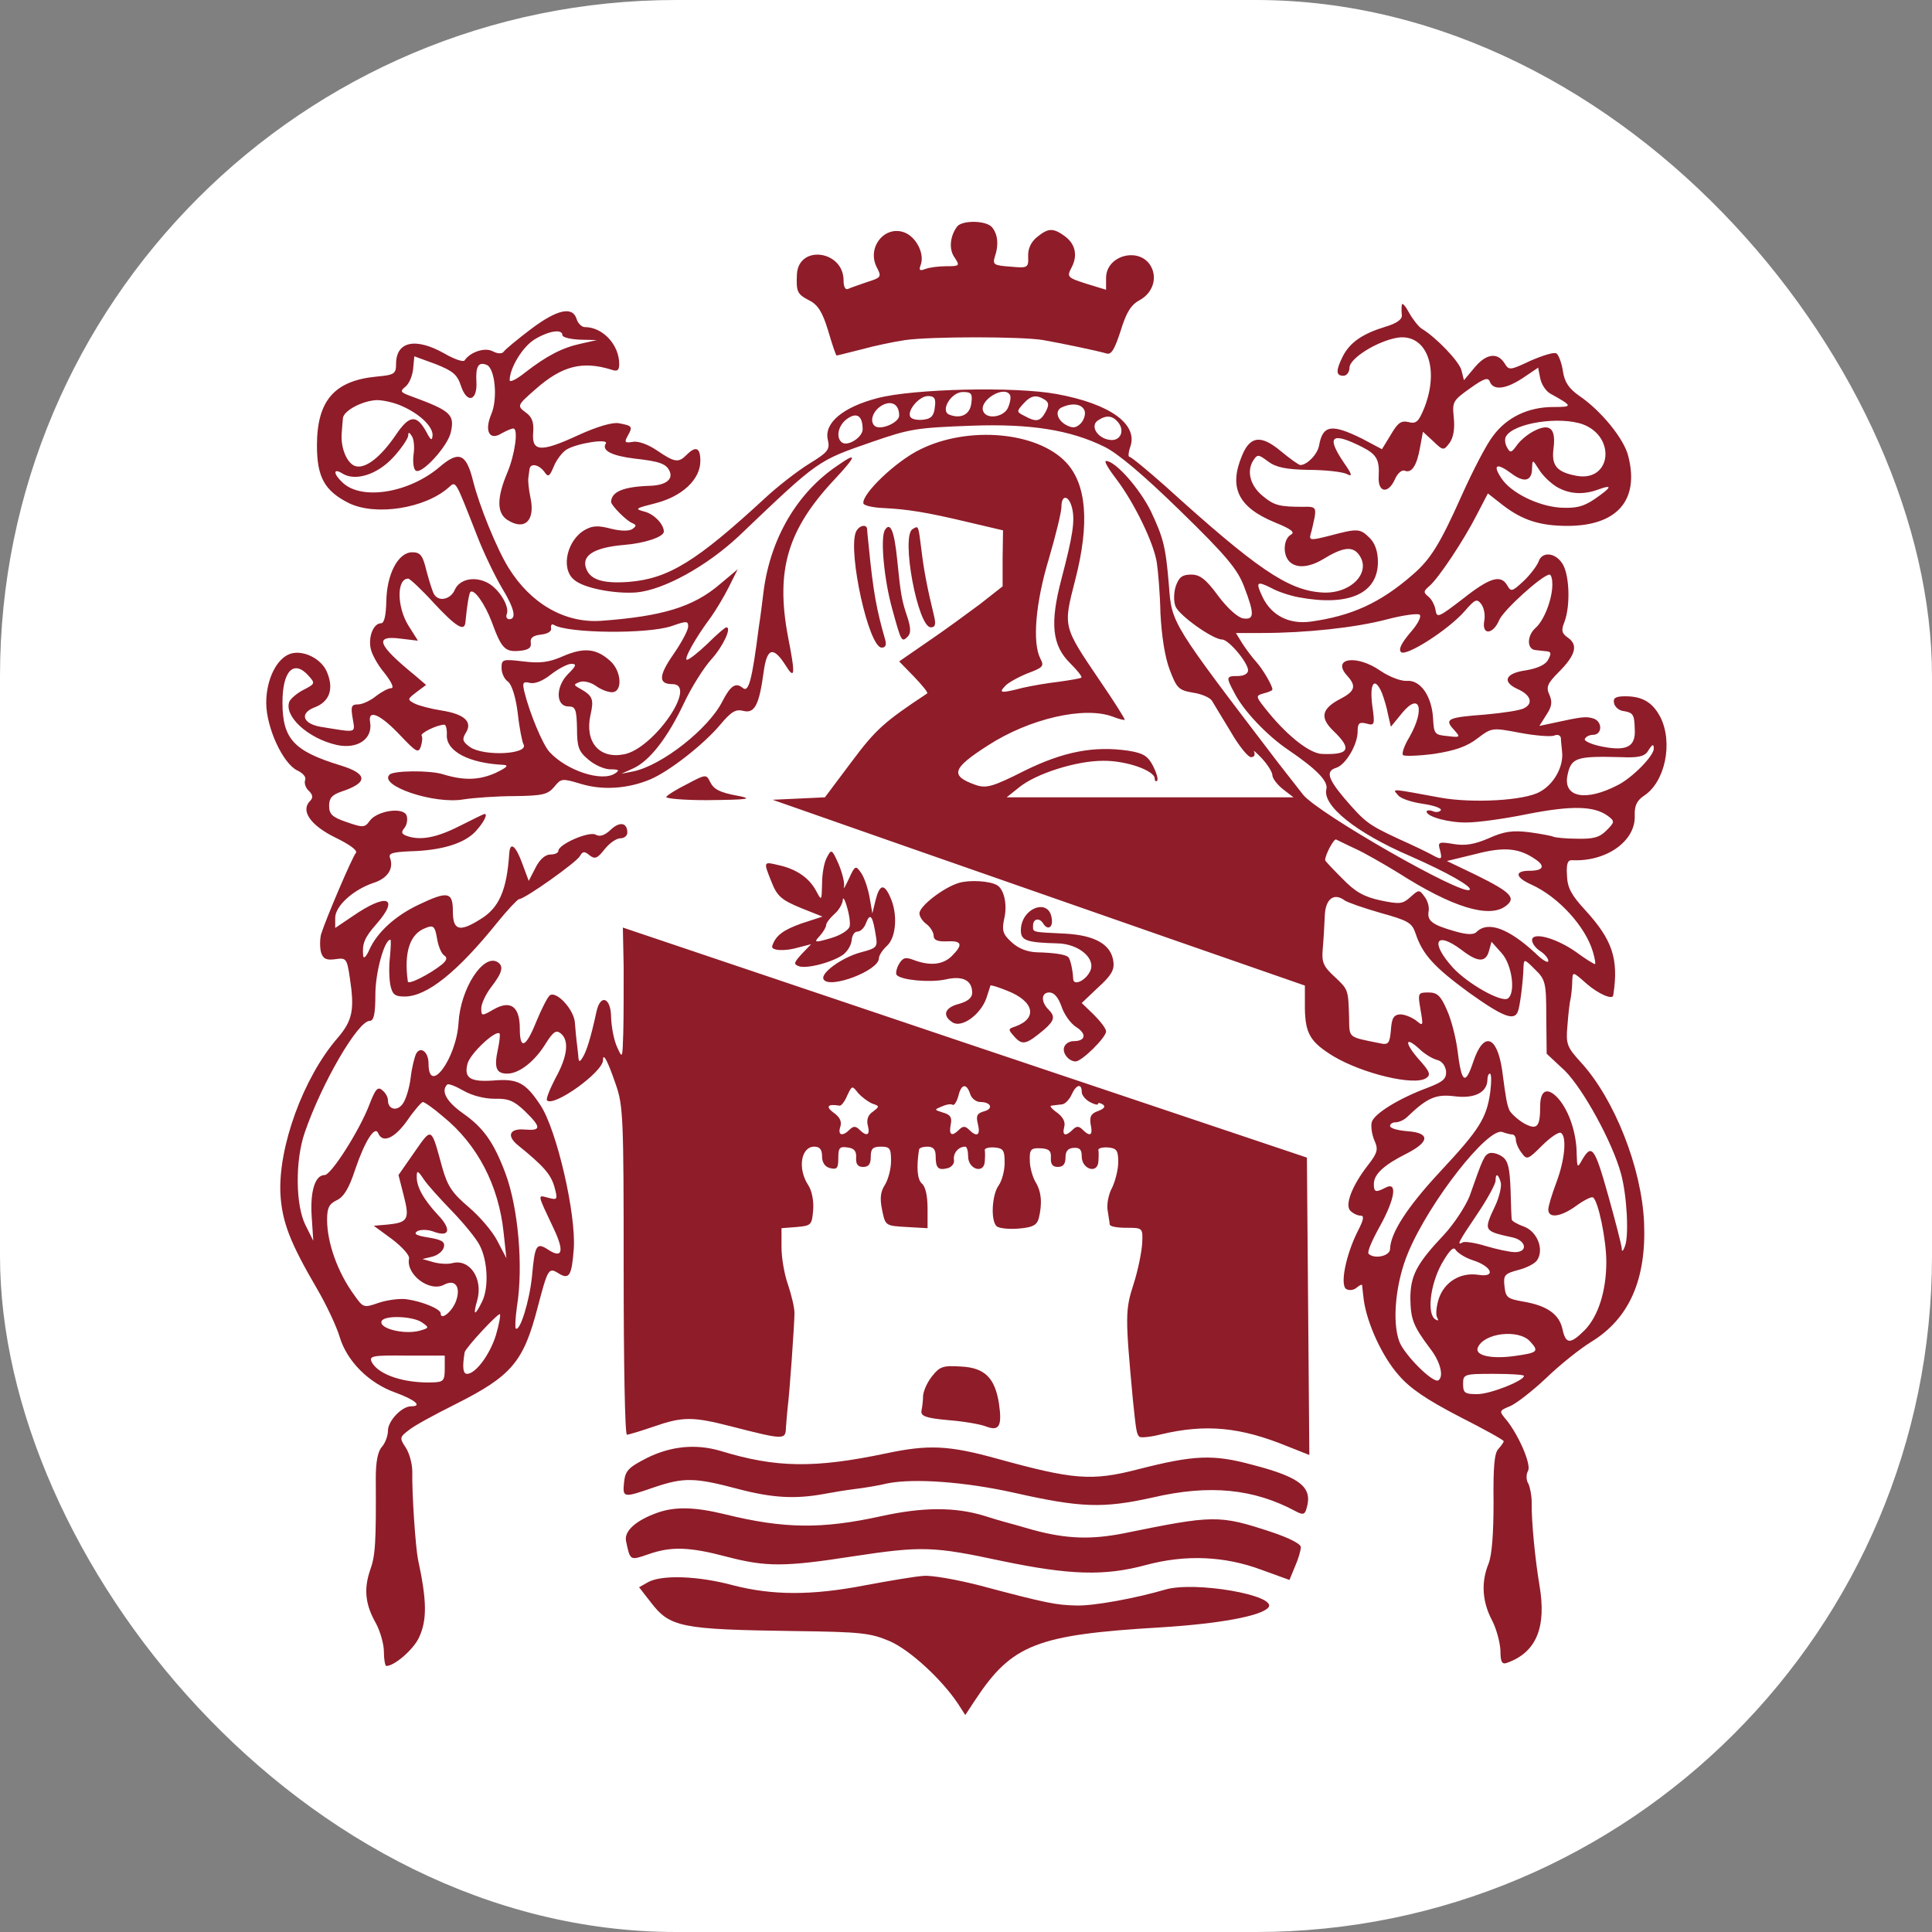
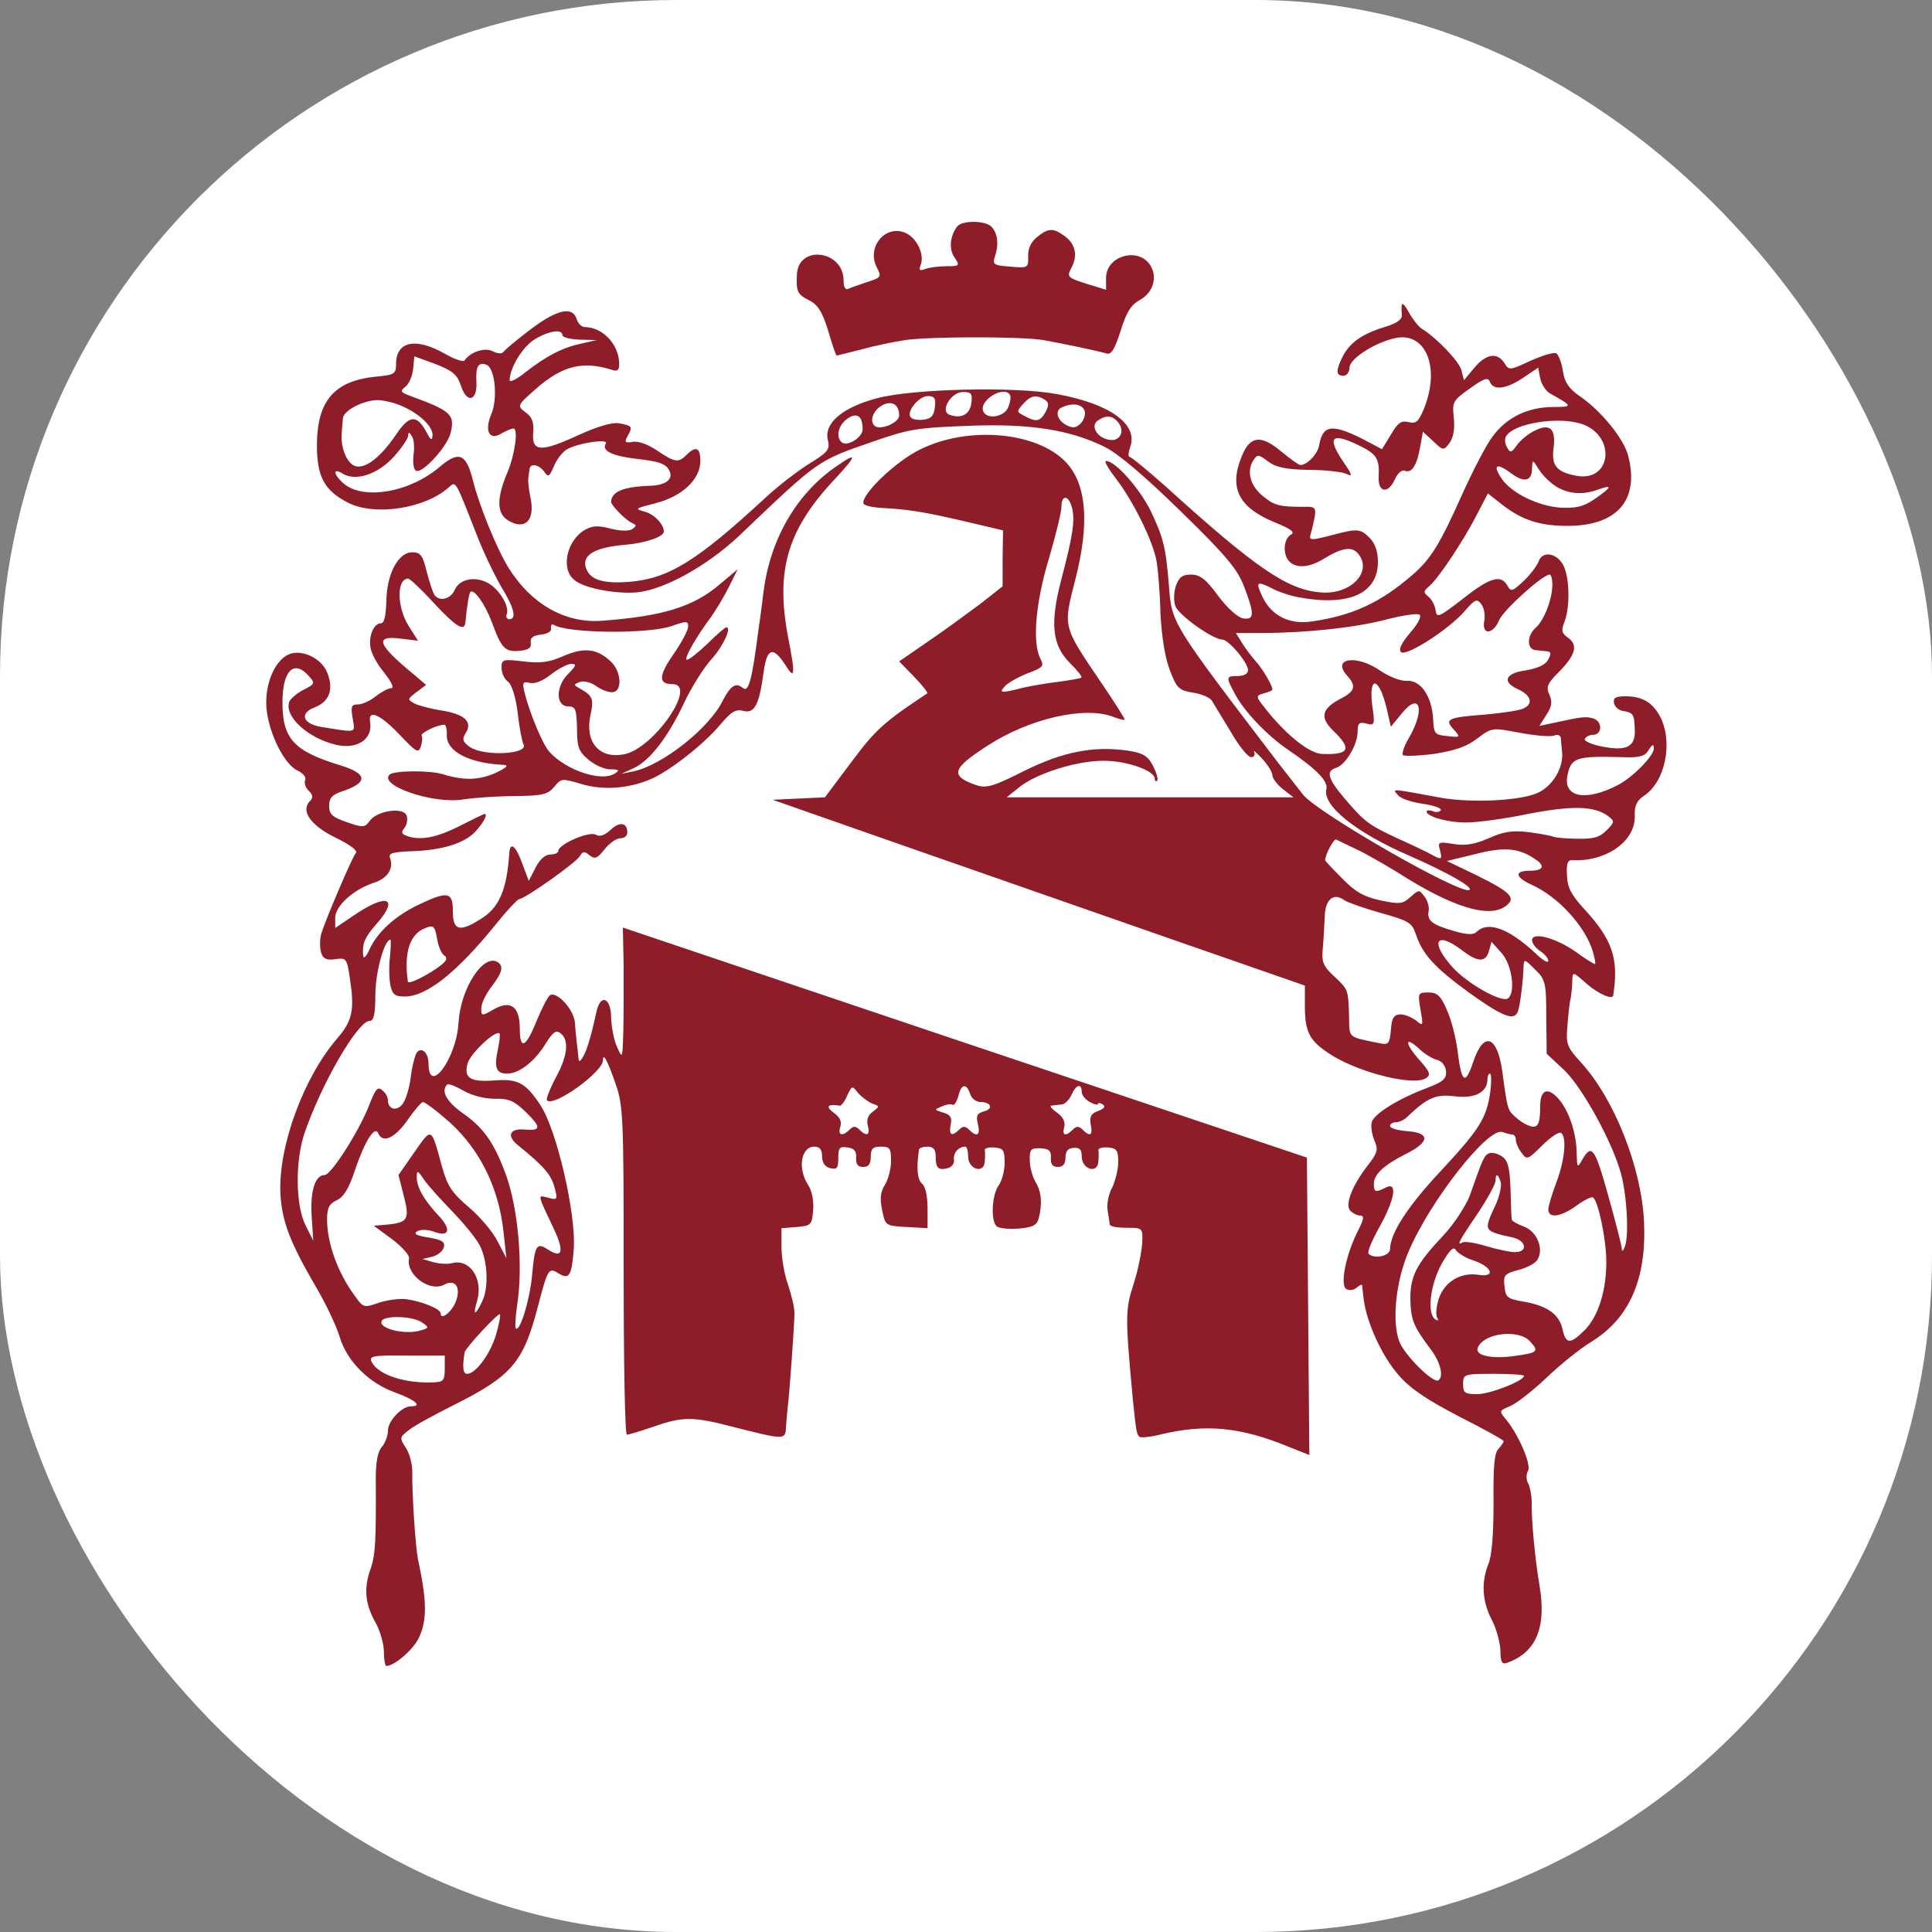
<svg xmlns="http://www.w3.org/2000/svg" version="1.1" width="1000" height="1000">
  <rect width="100%" height="100%" fill="#808080" stroke="none" />
  <g clip-path="url(#SvgjsClipPath1013)">
    <rect width="1000" height="1000" fill="#ffffff" />
    <g transform="matrix(1.575,0,0,1.575,100,100)">
      <svg version="1.1" width="508" height="508">
        <svg version="1" fill="#8f1c29" width="508" height="508" viewBox="0 0 381 381">
          <script />
          <path d="M188.3 8.2c-1.8 2.4-2.1 5.7-.6 7.7 1.3 2 1.2 2.1-2.1 2.1-1.9 0-4.2.3-5.2.7-1.3.5-1.6.3-1.1-1 1-2.6-.9-6.6-3.7-7.9-5-2.2-9.7 3.5-7.1 8.5 1.2 2.3 1.1 2.5-2.4 3.6-2 .7-4.1 1.4-4.7 1.7-.7.3-1.1-.6-1.1-2.1 0-7.4-11.1-8.9-11.5-1.5-.2 4.3.1 4.9 3 6.4 2.2 1.1 3.3 2.9 4.7 7.5 1 3.4 1.9 6.1 2.1 6.1.2 0 2.9-.7 6.1-1.5 3.2-.9 8.1-1.9 10.8-2.3 6.3-.9 28.7-.9 34 0 4.5.8 13.2 2.6 15.6 3.3 1.2.4 2-1 3.5-5.6 1.4-4.6 2.6-6.4 4.6-7.5 3.2-1.7 4.5-5.3 2.9-8.3-2.7-5-11.1-2.9-11.1 2.8v2.9l-4.9-1.5c-4.7-1.5-4.8-1.7-3.6-4 1.6-3 .9-5.9-1.8-7.8-2.8-2-4-1.9-6.7.3-1.5 1.2-2.3 2.9-2.2 4.8.1 2.8-.1 2.9-4.4 2.5-4.1-.3-4.4-.5-3.8-2.5 1-2.9.7-5.5-.7-7.2-1.4-1.7-7.3-1.8-8.6-.2z" />
          <path d="M297.9 27.5c-.1.5-.1 1.7 0 2.6.1 1-1.3 2-4 2.8-5.6 1.7-8.7 3.8-10.5 7.2-1.8 3.6-1.8 4.9.1 4.9.8 0 1.5-.9 1.5-2 0-2.3 6.9-6.6 11.9-7.4 7.1-1 10.4 7.6 6.5 17.4-1.4 3.4-2 3.9-3.9 3.4-1.8-.4-2.6.2-4.3 3.1l-2.2 3.6-4.9-2.6c-7.5-3.7-9.7-3.4-10.6 1.7-.4 2.2-3 4.8-4.6 4.8-.4 0-2.5-1.5-4.8-3.4-4.9-4.1-7.6-3.8-9.6 1.1-3.3 7.9-.9 12.7 8 16.4 4.2 1.7 5.2 2.5 4 3.1-1.8 1.1-2 4.9-.3 6.6 1.7 1.7 4.8 1.5 8.3-.6 4.9-3 7.3-3.3 8.9-1 3.1 4.4-2.3 9.8-9.4 9.2-8.2-.6-15.9-5.8-38.4-26.2-4.4-3.9-8.4-7.2-8.8-7.2-.4 0-.3-1.1.1-2.3 2.2-5.7-4.9-10.8-18.1-13.2-10.3-1.9-35.3-1.3-44.1 1-8.5 2.2-13.2 6.1-12.3 10.2.6 2.5.1 3.1-4.6 6-2.9 1.8-7.8 5.6-10.8 8.4-16.9 15.6-23.8 19.9-33.6 20.7-6.7.5-9.9-.6-10.7-3.8-.7-2.9 2.5-4.7 9.4-5.3 5.2-.4 9.9-2 9.9-3.3 0-1.8-2.4-4.3-4.7-4.9-2.6-.7-2.4-.8 2.7-2.1 6.6-1.7 11-5.9 11-10.4 0-3.3-1.1-3.8-3.4-1.5-2 2-2.9 1.9-7.3-1.1-2.2-1.5-4.7-2.4-6-2.1-1.9.3-2.1.1-1.2-1.5 1.3-2.3 1.1-2.5-2.2-3.1-1.5-.3-5.3.8-9.9 2.9-9.3 4.3-11.6 4.2-11.2-.6.2-2.6-.3-3.9-1.9-5-2.1-1.6-2.1-1.7 2.6-5.8 6.5-5.7 11.5-6.9 18.6-4.7 1.4.5 1.9.2 1.9-1.4 0-4.7-4-9.1-8.5-9.1-.7 0-1.7-.9-2-2-1-3.2-4.8-2.4-11.4 2.6-3.3 2.5-6.3 5-6.6 5.5-.4.5-1.4.5-2.6-.1-1.9-1.1-5.6.1-7 2.2-.3.5-2.6-.3-5-1.7-7.1-4-11.9-3-11.9 2.6 0 2.4-.4 2.7-4.8 3.1-10.4 1-14.7 5.9-14.7 17 0 7.8 1.9 11.2 7.9 14.2 6.6 3.2 18.8 1.3 24.6-3.9 1.8-1.6 1.5-2 7 12 1.7 4.4 4.5 10.1 6.1 12.8 3 4.9 3.7 7.7 1.8 7.7-.6 0-.9-.6-.6-1.3.7-1.9-1.9-6.1-4.6-7.6-3.3-1.8-7-1-8.2 1.6-1 2.4-3.9 3.1-5.1 1.2-.4-.6-1.2-3.2-1.9-5.8-.9-3.8-1.5-4.6-3.5-4.6-3.5 0-6.3 5.4-6.4 12.1-.1 3.5-.5 5.4-1.3 5.4-1.8 0-3.1 3.1-2.6 6 .2 1.4 1.7 4.2 3.4 6.2 1.8 2.3 2.5 3.8 1.7 3.8-.7 0-2.4.9-3.8 2s-3.3 2-4.4 2c-1.6 0-1.8.5-1.3 3.4.6 3.8 1.3 3.6-8 2.1-4.4-.8-5.1-3.4-1.3-4.8 3.6-1.4 4.7-4.5 3-8.6-1.3-3.3-5.8-5.6-9-4.6-3.4 1.1-6 6.3-6 12.1 0 6.1 4.1 15 7.7 16.7 1.3.6 2.2 1.6 1.9 2.3-.3.8.1 2 .9 2.7 1 1 1.1 1.7.3 2.5-2.4 2.4.1 6 6.2 9 3.5 1.7 5.6 3.2 5.1 3.8-.9 1-7.5 16.5-8.6 20.1-.3 1.3-.3 3.2 0 4.4.5 1.6 1.3 2 3.5 1.7 2.7-.4 2.9-.2 3.6 4.6 1.2 7.8.7 10.5-3 14.8-8.5 9.8-14.7 27-14.1 38.5.4 6.9 2.4 12 9 23.3 2.4 4.1 4.9 9.5 5.6 11.9 1.8 6 7.2 11.4 13.7 13.7 4.9 1.8 6.8 3.4 3.9 3.4-2.3 0-5.7 3.6-5.7 6 0 1.3-.7 3.1-1.5 4-1 1.1-1.5 3.7-1.5 7.6.1 16.2-.1 19.2-1.4 22.8-1.6 4.7-1.2 8.5 1.5 13.2 1 1.9 1.9 5 1.9 6.9 0 1.9.3 3.5.6 3.5 2 0 6.6-4 8-6.9 2.1-4.4 2-9.2-.2-19.4-.6-3-1.5-15.9-1.4-21.6 0-1.9-.7-4.5-1.6-5.9-1.6-2.4-1.5-2.6.7-4.3 1.3-1.1 6.5-3.9 11.5-6.4 13.9-7 16.8-10.4 20.3-23.9 2.5-9.5 2.7-9.9 5.1-8.4 2.7 1.7 3.3.6 3.8-6 .6-8.6-4.2-29.3-8.2-35.4-3.7-5.6-5.6-6.6-11.6-6.1-5.7.4-7.3-.6-6.4-4.1.6-2.5 6.9-8.4 7.9-7.5.2.3 0 2-.4 3.9-1 4.6-.4 6 2.3 6 3 0 6.9-3.1 9.6-7.6 1.8-2.8 2.5-3.2 3.6-2.3 2.1 1.7 1.7 5.6-1.3 11-1.4 2.7-2.4 5.2-2.1 5.5 1.7 1.7 13.8-7 13.8-9.9 0-2 1.1 0 3.1 5.8 1.9 5.4 2 8.1 2 46.1 0 22.2.3 40.4.8 40.4.4 0 3.4-.9 6.6-2 7.2-2.5 9.6-2.5 19.3 0 12.9 3.3 13.2 3.3 13.3.2.1-1.5.3-3.6.4-4.7.5-3.7 1.7-21 1.7-23.5 0-1.4-.8-4.6-1.6-7-.9-2.5-1.6-6.6-1.6-9.2v-4.7l3.8-.3c3.5-.3 3.7-.5 4-4.1.2-2.3-.3-4.8-1.2-6.2-2.7-4.1-1.8-9.5 1.5-9.5 1.3 0 1.9.7 1.9 2.4 0 1.5.7 2.6 2 2.9 1.7.4 2 0 2-2.5s.3-2.9 2.3-2.6c1.6.2 2.2.9 2.1 2.5-.1 1.6.4 2.3 1.7 2.3 1.4 0 1.9-.7 1.9-2.5 0-2 .5-2.5 2.5-2.5 2.2 0 2.5.4 2.5 3.5 0 2-.7 4.6-1.5 5.9-1.1 1.7-1.3 3.3-.7 6.2.8 3.9.8 3.9 6 4.2l5.2.3v-4.9c0-3-.5-5.4-1.4-6.1-1.1-1-1.4-3.8-.7-8.4.1-.4 1-.7 2.1-.7 1.4 0 2 .7 2 2.3 0 3 .6 3.6 3 3 1-.3 1.7-1.2 1.5-2.1-.2-1.6 1.1-3.2 2.8-3.2.4 0 .7 1.1.7 2.4 0 3.2 3.9 4.4 4.1 1.3.1-1.2.1-2.5 0-2.9 0-.4 1-.7 2.4-.6 2.2.2 2.5.7 2.5 3.8 0 2-.7 4.5-1.5 5.6-1.6 2.2-2 8.5-.5 10 .5.5 2.9.8 5.4.6 3.5-.3 4.5-.8 5-2.5.9-3.6.7-6.6-.8-9-.7-1.2-1.4-3.6-1.4-5.3-.1-2.7.3-3.1 2.6-3 2.1.1 2.7.6 2.6 2.3-.1 1.6.4 2.3 1.7 2.3 1.3 0 1.9-.7 1.9-2.3 0-1.6.6-2.3 2-2.4 1.5-.1 2 .4 2 2.1 0 3.2 3.9 4.4 4.1 1.3.1-1.2.1-2.5 0-2.9 0-.4 1-.7 2.4-.6 2.1.2 2.5.7 2.5 3.6 0 1.8-.7 4.6-1.5 6.3-.9 1.6-1.4 4.2-1.1 5.7.2 1.5.5 3 .5 3.4.1.5 1.9.8 4.1.8 4 0 4.1 0 3.9 3.8-.1 2-1 6.6-2.1 10-2.1 6.5-2.1 8-.2 28.5.8 7.7.9 8.5 1.6 9.2.3.3 2.7.1 5.4-.6 11-2.6 19.5-1.8 31.2 3l5.3 2.1-.3-36.7-.3-36.6-84.3-28.3-84.3-28.4.2 9.8c0 5.3 0 12.6-.1 16.2-.2 6.3-.2 6.4-1.5 3.5-.8-1.7-1.4-4.9-1.5-7.3 0-4.9-2.6-6-3.6-1.5-1.4 6.5-2.5 9.9-3.4 11.3-.8 1.3-1 1.2-1.1-.5-.1-1.1-.3-2.7-.4-3.5-.1-.8-.3-2.8-.4-4.3-.1-3.5-4.8-8.4-6.3-6.9-.6.6-2 3.4-3.2 6.3-2.6 6.5-4.1 7.2-4.1 1.8 0-5.5-2.3-7.1-6.5-4.7-2.9 1.7-3 1.6-3-.3 0-1.1 1.1-3.5 2.5-5.3 2.7-3.5 3.1-5.1 1.5-6.1-3.5-2.1-9.1 6.5-9.6 14.9-.5 8.9-7.4 18.2-7.4 10.1 0-2.8-1.9-4.3-3-2.5-.4.7-1.1 3.4-1.4 6-.3 2.5-1.2 5.5-2 6.5-1.4 1.9-3.6 1.3-3.6-.9 0-.8-.6-1.9-1.4-2.5-1.1-1-1.7-.3-3.2 3.6C41 231 34 242 32.4 242c-2.4 0-3.6 4.1-3.2 10.2l.4 6-1.9-3.8c-2.5-4.9-2.6-16-.2-22.9 4.2-12.2 13.1-27.5 16-27.5 1 0 1.4-1.6 1.4-6.5 0-5.4 2.2-13.5 3.7-13.5.2 0 .1 1.9-.1 4.2-.3 2.4-.2 5.5.1 7 .5 2.3 1.1 2.8 3.5 2.8 5.5 0 13-6 22.9-18.3 2.5-3.1 4.9-5.6 5.3-5.7 1.4 0 14.2-9.1 15-10.6.7-1.2 1.1-1.3 2.4-.2 1.3 1 1.9.8 3.7-1.5 1.2-1.5 2.9-2.7 3.9-2.7.9 0 1.7-.6 1.7-1.4 0-2.5-1.9-2.8-4.1-.7-1.5 1.4-2.7 1.8-3.7 1.2-1.7-.9-9.2 2.4-9.2 4 0 .5-.9.9-2 .9-1.2 0-2.6 1.2-3.6 3.2l-1.7 3.3-1.6-4.3c-1.6-4.4-3-5.5-3.2-2.5-.6 9.1-2.5 13.5-7.2 16.3-5.1 3.2-6.7 2.7-6.7-2 0-4.8-1.2-5.1-8.5-1.6-5.7 2.7-10.2 6.8-12.1 11.1-.7 1.6-1.4 2.3-1.5 1.5-.3-3 .3-4.5 3.2-7.8 5.9-6.7 2.6-7.8-5.8-2l-4.3 2.9v-2.5c0-2.9 4.4-6.9 9.4-8.6 3.5-1.1 5.1-3.5 4.1-6.2-.4-1.1.6-1.4 5-1.6 7.7-.2 13.3-1.9 16.1-4.9 2-2.2 3.1-4.3 2.2-4.3-.2 0-3 1.4-6.2 3-5.7 2.9-9.7 3.6-13 2.4-1.3-.5-1.4-.9-.5-2 .6-.8.8-2.1.5-3-.8-2.2-7.3-1.2-9.1 1.3-1.2 1.7-1.7 1.7-5.7.3-3.5-1.2-4.3-1.9-4.3-4 0-1.9.7-2.7 3-3.5 6.7-2.2 6.6-4.4-.3-6.5-11.4-3.5-14.2-6.5-14.2-15.5 0-7.8 2.8-10.6 6.4-6.6 1.7 1.9 1.7 2-1.2 3.5-1.6.8-3.2 2.2-3.5 2.9-1.4 3.6 4.6 9.1 11.7 10.7 5.1 1.1 8.9-1.5 8.2-5.6-.6-3.4 2.6-1.9 7.5 3.3 3.8 4 4.4 4.4 5 2.7.3-1 .5-2.2.2-2.7-.4-.6 3.8-2.7 5.6-2.7.4 0 .7 1.2.6 2.7 0 3.9 5.5 6.8 14 7.2 1.4.1.7.7-2 2-4.1 1.8-7.8 1.9-13 .3-3.3-1-12.1-.9-13.1.1-2.8 2.7 11 7.4 18.3 6.1 2.6-.4 8.3-.8 12.6-.8 6.9-.1 8.1-.4 9.7-2.3 1.7-2.1 1.9-2.1 6.6-.7 5.3 1.6 11.5 1.2 17-1.1 4.6-1.9 13.2-8.6 17.3-13.5 2.7-3.2 3.8-3.9 5.7-3.4 2.8.7 3.9-1.5 5-9.6.8-5.9 2.3-6.4 5.3-1.8 2.4 3.9 2.6 2.7.7-6.9-3.1-16.5-.1-26.5 11.7-39 5.3-5.7 5.4-6.6.4-3.1-9.9 6.7-16.4 17.9-18.1 30.8-.3 2.5-.8 6.5-1.2 9-1.7 13.3-2.5 16.2-4 14.9-1.7-1.4-3-.5-5 3.4-3.4 6.7-14.8 15.7-21.9 17.2l-3 .6 3.1-1.4c4-1.9 8.4-7.6 12.4-16.1 1.8-3.8 4.8-8.6 6.7-10.7 2.9-3.2 5.1-7.9 3.7-7.9-.3 0-2.4 1.8-4.6 4-2.3 2.2-4.6 4-5.1 4-.9 0 2-5.3 5.9-10.5 1.2-1.7 3.2-5 4.4-7.4l2.2-4.4-4.3 3.6c-6.6 5.7-14.3 8-29.4 9.1-8.9.6-17.3-4.2-22.8-13.1C74.8 87.6 70.5 77 69 71c-1.7-6.9-3.5-7.6-8.3-3.5-7.4 6.3-19 8.3-23.8 3.9-2.4-2.2-2.5-3.8-.1-2.3 3.2 2 8.7.2 12.6-4.1 2-2.2 3.6-4.6 3.6-5.3 0-.9.3-.8.9.2.5.7.7 2.8.4 4.6-.2 1.8 0 3.6.6 3.9 1.5.9 7.9-6.1 8.6-9.5 1-4.4-.1-5.3-9.9-8.9-2.5-.9-2.7-1.2-1.3-2.3.9-.7 1.7-2.6 1.9-4.3l.3-3.2 5.2 1.9c4.3 1.7 5.4 2.6 6.3 5.4 1.5 4.5 4.1 3.7 3.8-1.1-.2-3.7.5-4.9 2.5-4.1 2.1.8 2.8 8.3 1.2 12.1-1.8 4.2-.5 6.7 2.5 4.8 1.1-.6 2.4-1.2 2.9-1.2 1.3 0 .4 6.3-1.4 10.7-2.7 6.3-2.7 10.1-.1 11.8 4.3 2.8 7 .2 5.7-5.6-.4-1.9-.6-4-.5-4.7.1-.6.2-1.7.3-2.2.2-1.5 2.2-1.2 3.6.6 1 1.5 1.3 1.3 2.4-1.3.6-1.5 2-3.4 3.1-4.1 2.6-1.6 10.5-2.8 9.7-1.5-1.1 1.7 1.4 3 7 3.7 6.4.7 8 1.3 8.8 3.3.7 1.9-1.1 3.2-4.5 3.4-6.9.2-9.9 1.4-10 4 0 .8 3.7 4.6 5.2 5.2 1.1.5 1.1.7 0 1.5-.8.5-2.8.5-5.2-.1-3-.8-4.5-.8-6.3.2-4.5 2.4-6.2 9.5-2.9 12.3 2.2 2.1 10 3.6 15.4 3.2 6.8-.6 17.4-6.5 25.3-13.9 19.9-19 19.3-18.5 33.1-23.3 9-3.1 10.6-3.4 24.4-3.9 14.2-.5 24.1 1 32.6 5.2 3.3 1.6 9.8 7.1 18.8 15.9 11.2 10.9 14 14.3 15.6 18.5 2.6 6.8 2.6 8.3-.2 7.9-1.3-.2-3.9-2.5-6.2-5.6-3-4.1-4.5-5.2-6.6-5.2-2.2 0-3 .6-3.8 2.8-.5 1.5-.6 3.7-.1 5 .8 2.2 9.2 8.2 11.5 8.2 1.6 0 6.4 5.7 6.4 7.6 0 .8-1 1.4-2.5 1.4-2.9 0-3 .2-.9 4.1 2.2 4.4 8.1 10.6 13.3 14.1 6.9 4.7 9.9 7.7 9.4 9.7-1 4 7.2 10.7 20.7 16.5 9.3 4.1 15.4 7.6 14.6 8.3-1.6 1.6-37.1-18.7-41-23.4-.8-1-3.5-4.5-6.1-7.8-26.4-34.6-26.3-34.4-27-43.7-.8-9.8-1.4-11.9-4.5-18.5-2.8-5.6-8.7-12.3-11-12.3-.6 0 .7 2.1 2.7 4.7 4.2 5.6 9 15.3 9.8 20.3.3 1.9.8 7.5.9 12.5.3 5.7 1.1 10.9 2.3 14 1.7 4.5 2.2 5 5.7 5.6 2.1.3 4.2 1.2 4.7 2s2.5 4.2 4.6 7.6c2 3.5 4.3 6.3 5 6.3.8 0 1.1-.5.8-1.3-.4-.6.5.1 1.9 1.6s2.6 3.4 2.6 4.2c0 .7 1.2 2.3 2.6 3.4l2.6 2H200.5l3-2.4c4.1-3.4 14.1-6.6 20.7-6.6 5.7-.1 12.8 2.4 12.8 4.4 0 .6.3.8.6.5.3-.4-.2-2-1-3.6-1.3-2.5-2.4-3.2-6.2-3.8-8.4-1.2-15.9.2-25.6 5-7.7 3.9-9.3 4.3-11.8 3.5-6.6-2.3-6-4.1 2.9-9.8 10.2-6.6 23.7-9.7 30.7-7.1 1.5.6 2.8.9 3 .8.1-.2-2.6-4.5-6.1-9.6-9.2-13.6-9.1-13.2-6.1-24.9 3.6-14 2.8-23.6-2.3-29-7.1-7.5-24-9-35.8-3.2-6.1 2.9-14.7 11.2-14.1 13.4.2.5 2.4 1 4.9 1.1 6 .3 10.5 1 21 3.5l8.5 2-.1 6.9v6.9l-5.6 4.4c-3.1 2.3-8.8 6.5-12.8 9.2l-7.1 4.9 3.7 3.8c2 2.1 3.5 3.9 3.2 4.1-10.6 7-12.7 8.9-18.6 16.8l-6.6 8.8-6.4.3-6.5.3 33.4 11.7c18.3 6.4 47.8 16.7 65.6 22.9l32.2 11.2v5.6c.1 6.2 1.3 8.3 7 11.8 7.2 4.3 20 7.4 22.9 5.4 1.2-.8.9-1.6-1.8-4.6-3.6-4.1-3.5-5.9.1-2.6 1.2 1.2 3.2 2.4 4.3 2.7 1.3.3 2.1 1.4 2.3 2.8.1 1.9-.7 2.6-4.6 4.1-7 2.6-13 6.3-13.7 8.4-.3 1 0 3 .6 4.5 1 2.2.9 3-1.5 6.1-4 5.1-5.8 9.9-4.4 11.3.7.7 1.8 1.2 2.5 1.2 1 0 .8 1-.7 3.9-2.9 5.8-4.4 13.2-2.8 14.2.7.4 1.8.3 2.5-.3s1.3-.9 1.4-.7c0 .2.2 1.8.4 3.6.8 5.9 4.6 14.1 8.6 18.6 2.8 3.3 7 6.1 14.9 10.2 6.1 3.1 11 5.8 11 6.1 0 .3-.6 1.1-1.3 1.9-1 1-1.3 4.4-1.2 13.2 0 7.7-.4 12.9-1.2 15-1.9 4.6-1.6 9.3.7 13.8 1.2 2.2 2.1 5.7 2.2 7.7 0 2.9.4 3.5 1.7 3 7.2-2.6 9.7-8.8 7.9-19.2-1-5.9-2-15.7-1.9-20.4 0-1.6-.4-3.6-.8-4.5-.6-.9-.6-2.3-.1-3.2.9-1.6-2.6-9.5-5.8-13.1-1.3-1.6-1.2-1.8 1.3-2.8 1.5-.6 5.5-3.7 8.9-6.9 3.3-3.2 8.4-7.3 11.2-9 9.3-5.7 13.6-15.3 13-29.4-.6-13.5-7.3-30.4-15.5-39.4-3.5-3.8-3.8-4.6-3.4-9 .2-2.6.5-5.7.8-6.8.2-1.1.4-3.1.4-4.4.1-2.3.1-2.3 3.6.8 2.9 2.5 6.4 4 6.5 2.8 1.4-9-.2-13.7-7-21.1-3.3-3.6-4.3-5.4-4.4-8.4-.2-3 .2-3.9 1.3-3.8 8.4.4 15.6-4.7 15.4-10.9-.1-2.5.5-3.8 2.3-5 5.2-3.4 7.2-13.1 4-19.4-1.9-3.6-4.4-5.1-8.6-5.1-2.4 0-3.1.4-2.8 1.7.2.9 1.1 1.7 2.1 1.9 2.6.4 2.9.8 3 4.4.3 4.4-1.9 5.6-8 4.4-2.6-.5-4.6-1.4-4.3-1.9.3-.6 1.2-1 2-1 2.3 0 2.4-3.2.2-4-1.9-.6-2.8-.5-10.1 1.1l-3.3.7 1.7-2.7c1.4-2.1 1.5-3.2.8-4.9-.9-1.9-.6-2.8 2.2-5.6 4.2-4.2 4.9-6.7 2.4-8.5-1.6-1.1-1.8-1.8-.9-4 1.5-4.1 1.2-11.8-.6-14.4-1.8-2.7-5-2.9-5.8-.4-.4 1-2 3.2-3.7 4.8-2.8 2.6-3.1 2.7-4 1.1-1.6-2.8-4.3-2-11 3.3-6 4.6-6.4 4.8-6.7 2.7-.2-1.2-1-2.7-1.8-3.3-1.2-1-1.2-1.3.2-2.5 2.3-1.9 8.6-11.4 11.8-17.7l2.7-5.2 3.7 2.9c4.8 3.7 9.2 5.1 15.9 5.1 12.2 0 17.8-6.3 15-17.2-1-4.2-6.7-11.2-12-14.8-2.6-1.8-3.7-3.4-4.1-6.1-.3-2.1-1.1-4.1-1.6-4.4-.6-.4-3.4.5-6.4 1.8-5.1 2.4-5.3 2.4-6.4.6-1.8-2.8-4.6-2.3-7.4 1.1l-2.6 3.1-.6-2.4c-.5-2.2-6.3-8.2-9.8-10.3-.8-.5-2.2-2.3-3.1-3.9-.9-1.7-1.7-2.6-1.8-2zM91 35c0 .5 1.9 1 4.3 1.1l4.2.1-4 .9c-4.6 1-8.4 3-13.7 7.1-2.1 1.7-3.8 2.5-3.8 1.9 0-3 3.2-8.3 6.2-10.1 3.5-2.1 6.8-2.6 6.8-1zm243.5 14.4c5.6 3.1 5.6 3.3.7 3.3-6.1 0-11.4 2.5-14.8 7.1-1.6 2-5 8.6-7.7 14.6-5.4 12.1-7.7 15.8-12.1 19.6-8 7-15.1 10.2-25.2 11.6-5.3.7-9.6-1.5-11.8-6-1.8-3.8-1.5-4.1 2.1-2.3 1.6.9 4.6 1.9 6.8 2.3 12.3 2.3 19.5-.9 19.5-8.7 0-2.6-.7-4.6-2-5.9-2.4-2.4-3-2.4-9.8-.6-4.7 1.2-5.2 1.2-4.8-.3.3-.9.7-2.8 1-4.2.4-2.4.1-2.7-2.7-2.6-5.9 0-7.2-.3-10-2.6-3.1-2.5-4.1-6-2.5-8.7 1.1-1.7 1.3-1.7 3.7.1 2 1.5 4.5 2 10.1 2.1 4.1 0 8.3.5 9.3 1 1.5.8 1.4.2-.7-2.8-4.4-6.5-3.1-7.7 4.6-3.8 3.5 1.8 4.2 3.1 4 7.1-.3 4.1 2.3 4.6 4 .8.6-1.4 1.7-2.4 2.4-2.1 1.7.7 3-1.2 3.8-5.8l.7-3.8 2.5 2.3c2.5 2.4 2.6 2.4 4.1.4.9-1.3 1.3-3.4 1-6.2-.4-3.9-.2-4.2 4-7.2 3.5-2.5 4.5-2.8 4.9-1.6.9 2.2 4 1.8 8.2-1l3.7-2.5.5 2.6c.3 1.5 1.4 3.2 2.5 3.8zm-142.7 2.3c-.3 2.8-2.5 4-5.4 2.9-2.4-.9.4-5.6 3.3-5.6 2.1 0 2.4.4 2.1 2.7zm9.5-2c.3.5.1 1.8-.4 3-.9 2.5-5.4 3.2-6.2 1-1-2.7 5.2-6.4 6.6-4zm-18.5 3c-.2 2.1-.9 2.9-2.7 3.1-1.3.2-2.7 0-3.2-.5-1.3-1.3 1.9-5.3 4.2-5.3 1.6 0 2 .6 1.7 2.7zm27.1-1.8c1 .7 1.1 1.3.2 3-1.3 2.4-2.3 2.6-5.2 1-2-1-2-1.1-.3-3 1.9-2.1 3.2-2.3 5.3-1zM51.3 52.4c4.4 1.9 7.7 5 7.7 7.2-.1 1.5-.4 1.4-1.5-.7-2.4-4.4-4.2-4.3-7.5.6-3.8 5.6-7.5 8.4-9.9 7.8-2.1-.5-3.8-4.4-3.5-8.1.1-1.2.2-2.9.3-3.7.1-1.9 4.9-4.4 8.4-4.5 1.5 0 4.2.6 6 1.4zM174 54.8c0 1.8-4.8 3.8-6.1 2.5-1.4-1.4 0-4.3 2.5-5.3 2.1-.8 3.6.3 3.6 2.8zm45.7-1.2c.3.8-.1 2.2-.9 3.1-1.2 1.2-2 1.3-3.7.4-2.3-1.3-2.8-3.7-.8-4.4 2.5-1.1 4.8-.7 5.4.9zM165 58.2c0 1.9-3.5 4.2-5 3.3-1.7-1.1-1.1-4.3 1.2-5.9 2.4-1.7 3.8-.7 3.8 2.6zm63-1.7c1.7 2.1.5 4.7-2.1 4.3-3.1-.4-4.9-3.5-2.9-4.8 2.1-1.4 3.6-1.2 5 .5zm114.6.5c8.1 3.1 6.9 14-1.4 12.7-5.1-.9-6.5-2.5-5.9-6.9.6-4.8-.9-6.2-4.8-4.2-1.6.8-3.5 2.4-4.3 3.6-1.3 1.8-1.6 1.9-2.4.4-.5-.9-.6-2.1-.2-2.7 2-3.3 13.3-5 19-2.9zm-6.5 15.4c3.1 1.8 6.6 2 10.3.6 3.6-1.3 3.2-.5-1 2.4-2.8 1.9-4.6 2.3-8.5 2.1-5.5-.4-12.2-3.7-14.5-7.3-2.2-3.3-1.1-3.8 2.4-1.2 3.3 2.5 5.2 2 5.2-1.3.1-2.1.1-2.1 1.7.4.9 1.5 2.9 3.4 4.4 4.3zm-119.5 5.1c.8 3.2.2 6.9-2.6 17.6-2.9 11-2.3 16.4 2.2 20.8 1.7 1.7 3 3.3 2.7 3.5-.2.2-2.6.6-5.4 1-2.7.3-6.8 1-9 1.5-5.4 1.4-6 1.3-4.5-.3.6-.8 3.1-2.2 5.5-3.2 4-1.5 4.3-1.8 3.3-3.7-2-3.9-1.2-13.7 2.1-24.6 1.7-5.8 3.1-11.5 3.1-12.8 0-3.1 1.8-2.9 2.6.2zM335 96.4c0 3.6-2 8.9-4.2 10.8-2.1 1.9-2.1 5.2 0 5.4.6.1 1.9.2 2.7.3 1.2.1 1.3.5.5 2-.6 1.3-2.6 2.2-5.5 2.7-5.1.7-6 2.8-2.1 4.6 3.2 1.4 4 3.5 1.7 4.7-1 .6-5.3 1.2-9.6 1.6-9.3.7-10.2 1.1-7.8 3.7 1.7 1.9 1.7 2-1.6 1.6-3.1-.3-3.3-.5-3.5-4.3-.3-5.5-3.1-9.6-6.5-9.3-1.4.1-4.3-1-6.5-2.5-5.9-4.1-12.1-3.1-8.2 1.2 2.3 2.5 2 3.8-1.4 5.6-4.9 2.5-5.4 4.7-2 8 4.7 4.5 4 6-2.9 5.7-2.9-.2-8-4.1-12.9-10-3.4-4.2-3.5-4.3-1.4-4.9 1.2-.3 2.2-.7 2.2-1 0-.9-2.3-4.9-4-6.8-1-1.1-2.5-3.1-3.4-4.5l-1.6-2.6h6.3c10.9 0 23-1.3 30.7-3.3 4.1-1.1 7.9-1.6 8.3-1.2.5.5-.6 2.5-2.4 4.5-2 2.4-2.9 4-2.2 4.7 1.2 1.2 11.7-5.5 15.7-10.1 2.6-3 3-3.1 4.1-1.7.7 1 1 2.8.7 4.2-.6 3.5 2.2 3.3 3.7-.3 1.1-2.5 10.6-11.1 12.4-11.2.4 0 .7 1.1.7 2.4zM59.3 101c5.5 5.9 7.6 7.2 7.8 4.7.4-4.3.9-7 1.2-7.4.9-.9 3.6 2.9 5.3 7.4 2.4 6.6 3.3 7.4 6.8 7.1 2.3-.2 3-.8 2.8-2-.2-1.2.6-1.8 2.5-2 1.7-.2 2.7-.8 2.5-1.6-.1-.8.2-1.1.7-.8 3.4 2.1 23.1 2.3 29 .3 3.7-1.3 4.1-1.3 4.1.1 0 .9-1.6 3.9-3.6 6.8-3.7 5.3-3.8 7.4-.3 7.4 6.4 0-4.6 15.9-11.9 17.3-6.1 1.2-9.7-3-8.3-9.6.9-3.9.6-4.8-2.4-6.5-1.8-1-1.8-1.1-.3-1.7.9-.4 2.7 0 4 .9 1.2.9 3 1.6 4 1.6 2.7 0 2.4-5.2-.4-7.7-3.4-3.1-6.5-3.4-11.6-1.2-3.6 1.6-5.8 1.8-9.9 1.3-5-.6-5.3-.5-5.3 1.6 0 1.3.7 2.8 1.6 3.4.9.7 1.9 3.7 2.4 7.8.4 3.7 1.1 7.1 1.4 7.6 1.5 2.5-9.7 3.1-13.2.7-1.8-1.3-2-1.9-1-3.5 1.7-2.7-.3-4.6-6-5.5-2.6-.4-5.6-1.2-6.6-1.7-1.9-1-1.8-1.1.4-2.8l2.4-1.8-2.8-2.4c-9.2-7.5-10.1-9.9-3.4-9l4.2.5-2.4-3.8c-2.8-4.6-2.9-11.5 0-11.5.4 0 3.3 2.7 6.3 6zm33.1 17.5c-3.1 3.1-3.1 8 .1 8 1.7 0 2 .7 2.1 5.4 0 4.6.4 5.7 2.8 7.7 1.5 1.3 3.9 2.4 5.4 2.4 2.1 0 2.4.2 1.2 1-3.3 2.2-12-.7-16.2-5.3-1.7-1.9-4.9-9.6-6.2-14.9-.5-2.2-.3-2.5 1.4-2.1 1.2.3 3.2-.5 5.2-2.1 1.8-1.4 4.1-2.6 5-2.6 1.4 0 1.2.5-.8 2.5zm200.6 4.7c.5 1.3 1.2 3.6 1.5 5.3l.7 3 2.7-3.3c4.4-5.4 5.8-1.1 1.9 5.8-1.3 2.1-2 4.2-1.6 4.5.3.3 3.8.2 7.6-.3 5.2-.8 8.1-1.8 10.7-3.8 3.6-2.7 3.6-2.7 10.5-1.4 3.7.7 7.5 1 8.4.7.9-.4 1.6-.1 1.7.6 0 .7.2 2.2.3 3.4.4 3.7-2.1 8.1-5.6 9.9-3.8 2.1-16.4 2.8-24.3 1.4-12.5-2.3-12-2.3-10.6-.7.6.9 3.4 1.8 6.2 2.2 2.7.4 4.7 1.1 4.4 1.6-.3.4-1.2.6-2 .2-.8-.3-1.5-.2-1.5.1 0 1.3 5.6 2.8 10 2.7 2.5 0 9.2-.9 15-2.1 10.8-2.1 16.3-2 19.7.5 1.7 1.3 1.7 1.5-.4 3.6-1.7 1.7-3.2 2.1-7.3 2-2.8 0-5.4-.3-5.8-.5-.4-.2-3-.7-5.9-1.1-4.2-.5-6.2-.2-10 1.5-3.5 1.5-5.8 1.9-8.7 1.4-3.6-.6-3.9-.5-3.3 1.5.6 2.4.4 2.5-2.1 1.1-.9-.5-4.6-2.3-8.2-3.9-7.5-3.5-8.2-4.1-13.3-10-4.1-4.9-4.6-6.7-1.9-7.5 2.3-.8 5.2-5.7 5.2-8.9 0-2.1.4-2.4 2.1-2 2.1.6 2.2.4 1.5-4.5-.7-5.5.6-7.2 2.4-3zm67 13.7c0 1.8-5.3 7.2-8.9 9-7.9 4.1-13.4 3-12.4-2.3.9-4.5 2.1-4.9 13.3-4.6 4.1.2 5.7-.2 6.5-1.4 1.1-1.8 1.5-2 1.5-.7zm-73.5 24.7c2.2 1 6.9 3.7 10.5 5.9 13.3 8.5 22.4 11.3 26.5 8.2 2.7-2 1.3-3.4-7.4-7.7l-7.1-3.4 7-1.7c7.2-1.9 10.9-1.5 15 1.4 2.3 1.6 1.7 2.7-1.6 2.7-3.8 0-3.6 1.6.4 3.4 6.7 3 13.4 10.4 15.2 16.6.5 1.7.7 3 .5 3-.3 0-2.4-1.3-4.7-3-5-3.5-10.8-5-10.8-2.9 0 .8.9 2 2 2.7 1.1.7 2 1.8 2 2.4 0 .7-1.5-.2-3.2-1.9-6.6-6.1-11.7-8-14.5-5.2-.7.7-2.3.7-5.4-.2-5.6-1.6-6.8-2.6-6.4-4.9.2-1-.2-2.6-1-3.6-1.3-1.8-1.4-1.8-3.5.1-1.9 1.7-2.6 1.8-7.4.8-4.1-.9-6.2-2.1-9.4-5.4-2.3-2.3-4.2-4.3-4.2-4.5 0-1.4 2.2-5.4 2.7-5.1.5.2 2.6 1.3 4.8 2.3zm6.2 15.8c6.8 1.9 7.7 2.4 8.6 5.1 1.7 5.1 4.5 8.2 13.1 14.5 8.4 6 11.2 7.1 12.1 4.7.5-1.2 1.3-7.3 1.4-11.2.1-1.8.3-1.7 2.8.8 2.6 2.5 2.8 3.3 2.8 11.7l.1 9.1 4.5 4.2c4.5 4.5 11.7 17.6 13.8 25.3 1.5 5.4 2 15.4 1 17.9-.5 1.4-.8 1.5-.8.5-.1-.9-1.6-6.8-3.4-13.2-3.3-11.7-4-12.7-6.5-8.3-1 1.8-1.1 1.6-1.2-1.5 0-5.2-1.8-10.6-4.4-13.7-2.7-3.1-4.6-2.4-4.6 1.7 0 5.3-.8 6-4.1 4.2-1.6-1-3.1-2.4-3.5-3.2-.6-1.5-.8-2.4-1.8-10-1.3-8.5-4.6-9.4-7.1-1.9-2 6-2.9 5.2-3.9-3-.4-3-1.5-7.4-2.6-9.8-1.5-3.5-2.4-4.3-4.5-4.3-2.6 0-2.7.1-2 4.2.7 4.1.7 4.2-1.1 2.7-1.1-.8-2.8-1.5-3.9-1.5-1.6.1-2.1.9-2.3 3.9-.3 3.3-.6 3.7-2.8 3.2-7.9-1.6-7.4-1.2-7.5-6.3-.2-7-.2-6.9-3.6-10.1-2.7-2.5-3.2-3.5-2.9-6.8.2-2.1.4-5.7.5-8 .1-4.3 2.2-6 4.9-4 .7.5 4.7 1.9 8.9 3.1zM61.9 187.9c.8.5.6 1.2-.6 2.2-3 2.4-8.3 5.1-8.4 4.2-1-7.2.5-11.8 4.4-13.2 1.9-.8 2.3-.4 2.8 2.6.3 1.9 1.1 3.8 1.8 4.2zm250.7-1.4c4 3.1 6 3.2 6.8.2l.6-2.2 2.5 2.8c2.6 2.9 3.5 9.9 1.5 11.2-1.6 1-9.8-3.6-13.5-7.6-5.7-6.3-4.3-9.2 2.1-4.4zm7.1 35c-.9 6.5-2.7 9.3-12.3 19.6-8.2 8.8-12.3 15.2-12.4 19.1 0 1.8-3.9 2.6-5.3 1.2-.4-.4.9-3.4 2.8-6.8 3.7-6.7 4.4-11.1 1.4-9.5-2.5 1.3-2.9 1.1-2.9-.9 0-2.4 2.5-4.7 8.1-7.5 5.7-2.9 5.8-5.1.2-5.5-2.4-.2-4.3-.7-4.3-1.3 0-.5.6-.9 1.4-.9.8 0 2.1-.6 2.8-1.3 5-4.8 7.1-5.7 11.8-5.1 4.9.6 8-1 8-4.2 0-.8.3-1.4.6-1.4.4 0 .4 2 .1 4.5zm-245.4 1.7c3.4-.1 4.8.5 7.5 3.1 4 3.9 4 4.8.1 4.5-3.9-.4-4.8 1.5-1.8 3.9 6.3 5.1 8 7.1 8.9 10.1.9 3.3.8 3.4-1.5 2.8-2.7-.7-2.8-1.2 1.4 7.7 2.6 5.5 2.1 7.4-1.4 5.1-2.9-1.9-3.3-1.2-4 6.6-.6 6-3 13.8-4 12.8-.2-.2-.1-2.6.3-5.4 1.6-9.9.3-24.3-2.8-32.7-2.9-7.8-5.5-11.4-10.5-14.9-4.1-2.9-5.5-5.5-3.9-7.1.3-.3 2.1.4 4 1.5 2.1 1.2 5.1 2 7.7 2zm93.1 1.2c1.8.6 1.8.7.1 2-1.2.8-1.6 2-1.2 3.5.6 2.3-.3 2.7-2.1.9-.9-.9-1.5-.9-2.4 0-1.8 1.8-3 1.4-2.3-.7.4-1.3-.1-2.4-1.7-3.5-2-1.5-1.4-2.2 1.5-1.7.4.1 1.3-1 1.9-2.5 1.2-2.5 1.2-2.5 2.7-.6.9 1 2.5 2.2 3.5 2.6zm24.1-2.4c.3 1.1 1.5 2 2.5 2 2.7 0 3.3 1.7.9 2.3-1.7.5-2 1.1-1.5 3.1.7 2.8-.2 3.4-2.2 1.4-.9-.9-1.5-.9-2.4 0-1.8 1.8-2.6 1.4-2.1-1.2.4-1.8-.1-2.5-1.9-3-2.2-.7-2.2-.7-.3-1.5 1.1-.5 2.3-.7 2.7-.4.4.2 1-.8 1.4-2.2.7-3 2-3.2 2.9-.5zm27.5-.5c0 .8.9 1.9 2 2.5 1.1.6 2 .8 2 .5 0-.4.5-.3 1.2.1.7.5.4 1-1.1 1.6-1.8.6-2.2 1.4-1.9 3.3.6 2.7-.1 3.2-2 1.3-.9-.9-1.5-.9-2.4 0-1.8 1.8-2.7 1.5-2.1-.7.3-1.2-.3-2.4-1.8-3.5-1.3-.9-1.9-1.7-1.4-1.7.6-.1 1.7-.2 2.5-.3.8 0 1.9-1.1 2.5-2.4 1.1-2.5 2.5-2.9 2.5-.7zm-157.4 6.1c8.5 6.9 13.7 17 14.9 28.5l.7 6.4-2.2-4.2c-1.2-2.4-4.4-6.1-7.1-8.4-4-3.4-5.2-5.1-6.5-9.7-2.8-10.2-2.5-10.1-6.9-3.8l-3.9 5.6 1.3 5.1c1.5 5.8 1 6.6-3.9 7.1l-3.5.3 4.5 3.3c2.5 1.9 4.4 4 4.2 4.8-.8 3.9 5.1 8.4 8.7 6.4 2.7-1.4 4.1.6 2.9 4-.9 2.6-3.8 5-3.8 3.1 0-1.1-4.7-3-8.5-3.5-1.7-.2-4.7.2-6.8.9-3.7 1.3-3.8 1.2-6-1.9C35.6 266 33 258.7 33 253c0-2.9.5-3.9 2.4-4.8 1.7-.8 3-2.9 4.5-7.5 2.4-7.1 4.9-11 5.7-9 1.1 2.6 4.1 1.2 7.2-3.2 1.7-2.5 3.5-4.5 3.8-4.5.4 0 2.7 1.6 5 3.6zm263.5 4.4c.5 0 .9.6.9 1.3 0 .7.6 2.2 1.4 3.2 1.3 1.8 1.5 1.8 5.1-1.8 2-2 4.1-3.4 4.6-3.1 1.5.9 1 6.6-1.1 12.2-1.1 2.9-2 5.9-2 6.7 0 2.3 3.2 1.8 7-1 1.8-1.3 3.6-2.2 4-2 1.3.8 3.3 10.4 3.3 15.9 0 7.2-2 13.4-5.3 16.8-3.6 3.6-4.7 3.5-5.5-.2-.8-3.7-3.8-5.8-9.6-6.8-4-.7-4.4-1-4.7-3.8-.3-2.7 0-3.1 3.4-4 2-.5 4.2-1.6 4.7-2.5 1.7-2.7-.1-7-3.3-8.2-1.7-.6-3-1.4-3-1.7-.1-.3-.2-3.6-.3-7.3-.2-5.4-.6-7.2-2-8.2-1.1-.8-2.5-1.1-3.2-.9-1.3.5-1.6 1.2-4.9 10.6-1 2.5-3.8 6.8-6.3 9.5-6.8 7.2-8.3 10.1-8.3 15.8.1 5.1.7 6.7 4.9 12.3 2.5 3.2 3.4 6.9 2 7.8-1.3.8-8.3-6.2-9.6-9.5-1.9-5-.9-14.8 2.2-22.1 5.3-12.6 19.7-30.9 23.2-29.6.8.3 1.9.6 2.4.6zM63.8 250.9c2.9 3 6 6.8 6.8 8.4 2 3.8 2.3 10.5.6 13.9-1.8 3.7-2.3 3.5-1.2-.3 1.5-5.3-1.8-10.3-6.1-9.2-1 .3-3.1.2-4.6-.2l-2.8-.8 2.5-.6c1.4-.4 2.6-1.4 2.8-2.4.3-1.3-.7-1.8-3.8-2.3-3.1-.5-3.8-.9-2.7-1.6.9-.4 2.6-.4 4.1.2 3.9 1.4 4.3-.7.8-4.3-3.5-3.8-5.2-6.9-5.1-9.4 0-1.5.3-1.4 1.7.7.9 1.4 4.1 4.9 7 7.9zm258.5-7c.2 1-.4 3.6-1.4 5.7-2.9 6.2-2.9 6.2 4.4 7.8 3.3.8 3.7 3.6.5 3.6-1.3 0-4.5-.7-7.2-1.5-2.6-.8-5.2-1.2-5.7-.9-1.6.9-1-.2 3.6-7 2.5-3.7 4.5-7.4 4.5-8.2 0-2 .7-1.7 1.3.5zm-6.9 19.1c4.7 1.5 5.8 4.3 1.4 3.6-4.4-.7-8.4 1.7-9.8 5.9-.6 1.9-.8 4-.4 4.6.4.8.3.9-.4.5-2.2-1.3-1.3-8.6 1.5-13.7 2-3.5 3-4.4 3.5-3.4.5.7 2.3 1.9 4.2 2.5zM74.6 281.5c-1.5 4.8-5 9.5-7.1 9.5-1 0-1.2-1.6-.6-5.3.2-1.1 8.3-9.8 8.7-9.4.2.2-.2 2.5-1 5.2zm-18.1-3.1c1.7 1.2 1.7 1.3-.8 2-4 1-10.3-.7-9.2-2.5.9-1.4 7.9-1.1 10 .5zm273 4.6c2.3 2.5 1.9 2.8-3.8 3.6-5.7.8-9.8-.1-9.1-2 1.4-3.7 10.1-4.7 12.9-1.6zM62 289.7c0 2.9-.3 3.3-2.7 3.4-7.1.3-13.6-1.8-15.3-5-.7-1.5.1-1.7 8.6-1.6H62v3.2zm266 1.8c0 1.2-8.3 4.5-11.5 4.5-3.1 0-3.5-.3-3.5-2.5 0-2.4.2-2.5 7.5-2.5 4.1 0 7.5.2 7.5.5z" />
-           <path d="M163.3 83.6c-1.9 5.1 3.2 28.4 6.4 28.4.9 0 1.2-.6.9-1.8-2.2-7.6-3-12-4.1-23.2-.2-1.9-.4-3.8-.4-4.3-.2-1.3-2.2-.7-2.8.9zM170.5 83c-1.2 1.9-.2 12.4 1.8 19.5 2.2 8 2.3 8.3 3.8 6.8.8-.8.8-2.1 0-4.6-1.5-4.4-1.7-5.7-2.6-14.5-.7-7-1.7-9.3-3-7.2zM177.3 82.8c-2.9 1.8 1.3 24.2 4.5 24.2 1.1 0 1.3-.7.8-2.8-1.6-6.6-2.5-11.1-3.1-16.2-.8-6.3-.7-6.1-2.2-5.2zM121.8 145.6c-2.6 1.3-4.9 2.7-5.2 3.2-.2.4 4.2.8 9.9.8 10.3-.1 11.8-.3 7.6-1.1-4.4-.8-5.8-1.6-6.7-3.4-.9-1.9-1.1-1.9-5.6.5zM156.2 163.7c-.7 1.2-1.2 4.1-1.2 6.5-.1 4.3-.1 4.3-1.5 1.7-1.7-3.2-5-5.4-9.3-6.3-3.7-.9-3.7-.9-1.6 4.3 1.3 3.3 2.4 4.3 7 6.2l5.5 2.2-5.2 1.7c-4.5 1.6-6.4 3-7.2 5.6-.3 1.1 3.2 1.3 6.5.3l3.1-.8-2.3 2.4c-1.9 2.1-2.1 2.5-.8 3 1.9.8 8.6-1 11.1-2.9 1-.8 1.9-2.3 2-3.5.1-1.2.7-2.1 1.4-2.1.8 0 1.8-1 2.2-2.3 1-2.4 1.6-1.6 2.4 3.6.4 2.5.1 2.8-3.7 3.8-4.6 1.2-10.2 5.2-9.2 6.7 1.5 2.4 13.6-2.2 13.6-5.2 0-.7.9-2.1 2-3.1 2.3-2.1 2.7-7.9.8-12-1.5-3.4-2.6-3.2-3.6.7l-.8 3.3-.7-4c-.4-2.2-1.3-4.9-2.1-6-1.3-1.9-1.5-1.8-3 1.5-.9 1.9-1.4 2.8-1.2 1.9.2-.9-.4-3.3-1.3-5.5-1.7-3.8-1.8-3.8-2.9-1.7zm5.6 17c-.2.9-2.2 2.2-4.6 2.9-4.1 1.2-4.3 1.1-2.8-.5.9-1 1.6-2.2 1.6-2.7s.9-1.7 2-2.7c1.1-.9 2-2.5 2.1-3.4 0-1 .5-.3 1 1.5.6 1.9.9 4.1.7 4.9zM188.7 170c-3.7 1.1-9.7 5.7-9.7 7.5 0 .8.8 2 1.8 2.7.9.7 1.7 2 1.7 2.8 0 1.1 1 1.5 3.3 1.4 3.7-.2 4 .8 1.2 3.6-2.2 2.2-5.4 2.5-9.4 1-2.1-.8-2.7-.6-3.7 1.1-.6 1.1-.8 2.3-.5 2.6 1.2 1.3 8.3 1.9 12 1.1 4.3-1 6.6.2 6.6 3.3 0 1.2-1.1 2.1-3.2 2.7-3.6.9-4.3 2.9-1.6 4.6 2.3 1.4 6.9-2 8.3-6 .5-1.6 1-3 1-3.1.1-.2 2 .4 4.2 1.3 6.6 2.6 7.5 6.8 1.9 8.8-1.8.6-1.8.7-.1 2.6 1.9 2.1 2.9 1.8 7.3-1.9 2.5-2.2 2.7-3.2 1-4.9-1.9-1.9-1.8-4.2.2-4.2 1.2 0 2.2 1.2 3 3.4.6 1.9 2.2 4.2 3.6 5.1 2.7 1.7 2.4 3.5-.6 3.5-1 0-2 .6-2.3 1.4-.6 1.5 1.1 3.6 2.8 3.6 1.5 0 7.5-5.9 7.5-7.4 0-.7-1.4-2.5-3-4.1l-3-2.9 4-3.8c3.2-2.9 4.1-4.3 3.8-6.4-.5-4.2-4.5-6.5-11.9-6.9-8.4-.4-7.9-.3-7.9-2s1.6-2 2.5-.5c1.1 1.8 2.5 1 2.1-1.3-.7-5.1-7.6-2.5-7.6 3 0 2.5 1.4 3 9 3.2 5.4.1 9.7 3.9 8 7-1.2 2.3-4 3.5-4.1 1.8-.1-2.2-.7-4.9-1.2-5.4-.7-.7-3.7-1.1-7.8-1.2-2.3-.1-4.5-.9-6.2-2.5-2.2-2-2.4-2.9-1.8-5.8.8-3.4 0-7.1-1.7-8.2-1.8-1.1-6.8-1.4-9.5-.6zM182.1 291.6c-1.2 1.5-2.1 3.6-2.2 4.8 0 1.1-.2 2.8-.4 3.7-.2 1.3 1 1.8 6.5 2.3 3.8.3 8 1 9.5 1.6 3.2 1.2 3.9-.2 3.1-5.7-1-6.3-3.5-8.8-9.3-9.1-4.5-.3-5.3 0-7.2 2.4zM111.9 311.7c-4.7 2.4-5.4 3.2-5.7 6-.4 3.9-.2 3.9 7.3 1.3 7.4-2.5 10-2.5 20.9.4 8.4 2.2 14 2.5 21.1 1.2 1.7-.3 5-.9 7.5-1.2 2.5-.3 6.1-.9 8.1-1.4 6.5-1.3 19.1-.4 31.2 2.3 16.4 3.7 21.9 3.9 34.1 1.2 14.1-3.3 25-2.2 35.4 3.4 1.7.9 2.2.8 2.6-.7 1.6-5.2-1.4-7.7-13.4-10.8-9.6-2.6-14.3-2.4-28 1.1-11.6 3-16 2.6-34.9-2.6-11.9-3.3-16.9-3.5-27.3-1.3-17.6 3.7-27.1 3.6-40.8-.6-6.1-1.8-12.2-1.2-18.1 1.7zM114.5 325.2c-5.4 1.9-8.4 4.6-7.8 7.1 1 4.8 1 4.7 5.4 3.2 5.6-2 10.1-1.9 19.5.6 9.6 2.5 14.2 2.5 30.9-.1 17.1-2.6 19.9-2.5 36.7 1.1 16.8 3.5 25.4 3.8 35.7 1 9.7-2.6 19.3-2.2 28.4 1.2l6.9 2.5 1.4-3.4c.8-1.8 1.4-3.9 1.4-4.7 0-.8-3-2.3-7.2-3.7-13-4.3-14.3-4.2-36.4.3-8.1 1.6-14.1 1.4-22.3-.8-3.1-.9-6.3-1.8-7.1-2-.8-.2-3.1-.9-5-1.5-7.2-2.2-15.1-2.2-25.5.1-14.6 3.2-23.9 3.1-38.5-.5-7.4-1.8-12.2-1.9-16.5-.4zM180 340.8c-1.9.1-8.4 1.2-14.3 2.3-13.4 2.6-23 2.5-32.7 0-8.5-2.3-17.4-2.6-20.8-.8l-2.3 1.3 2.8 3.6c4.8 6.3 7.4 6.8 35.6 7.2 16.5.2 18.7.5 23.4 2.5 5 2.2 12.8 9.4 16.8 15.4l1.8 2.8 2.5-3.8c9-13.6 15.1-16 45.5-17.8 14.6-.9 24.9-2.8 26.7-4.9 2.4-3-18.2-6.6-25.5-4.4-7.2 2.1-17.4 4-21.7 3.9-5-.1-7.3-.5-23.8-4.9-5.8-1.5-12.1-2.6-14-2.4z" />
        </svg>
      </svg>
    </g>
  </g>
  <defs>
    <clipPath id="SvgjsClipPath1013">
      <rect width="1000" height="1000" x="0" y="0" rx="350" ry="350" />
    </clipPath>
  </defs>
</svg>